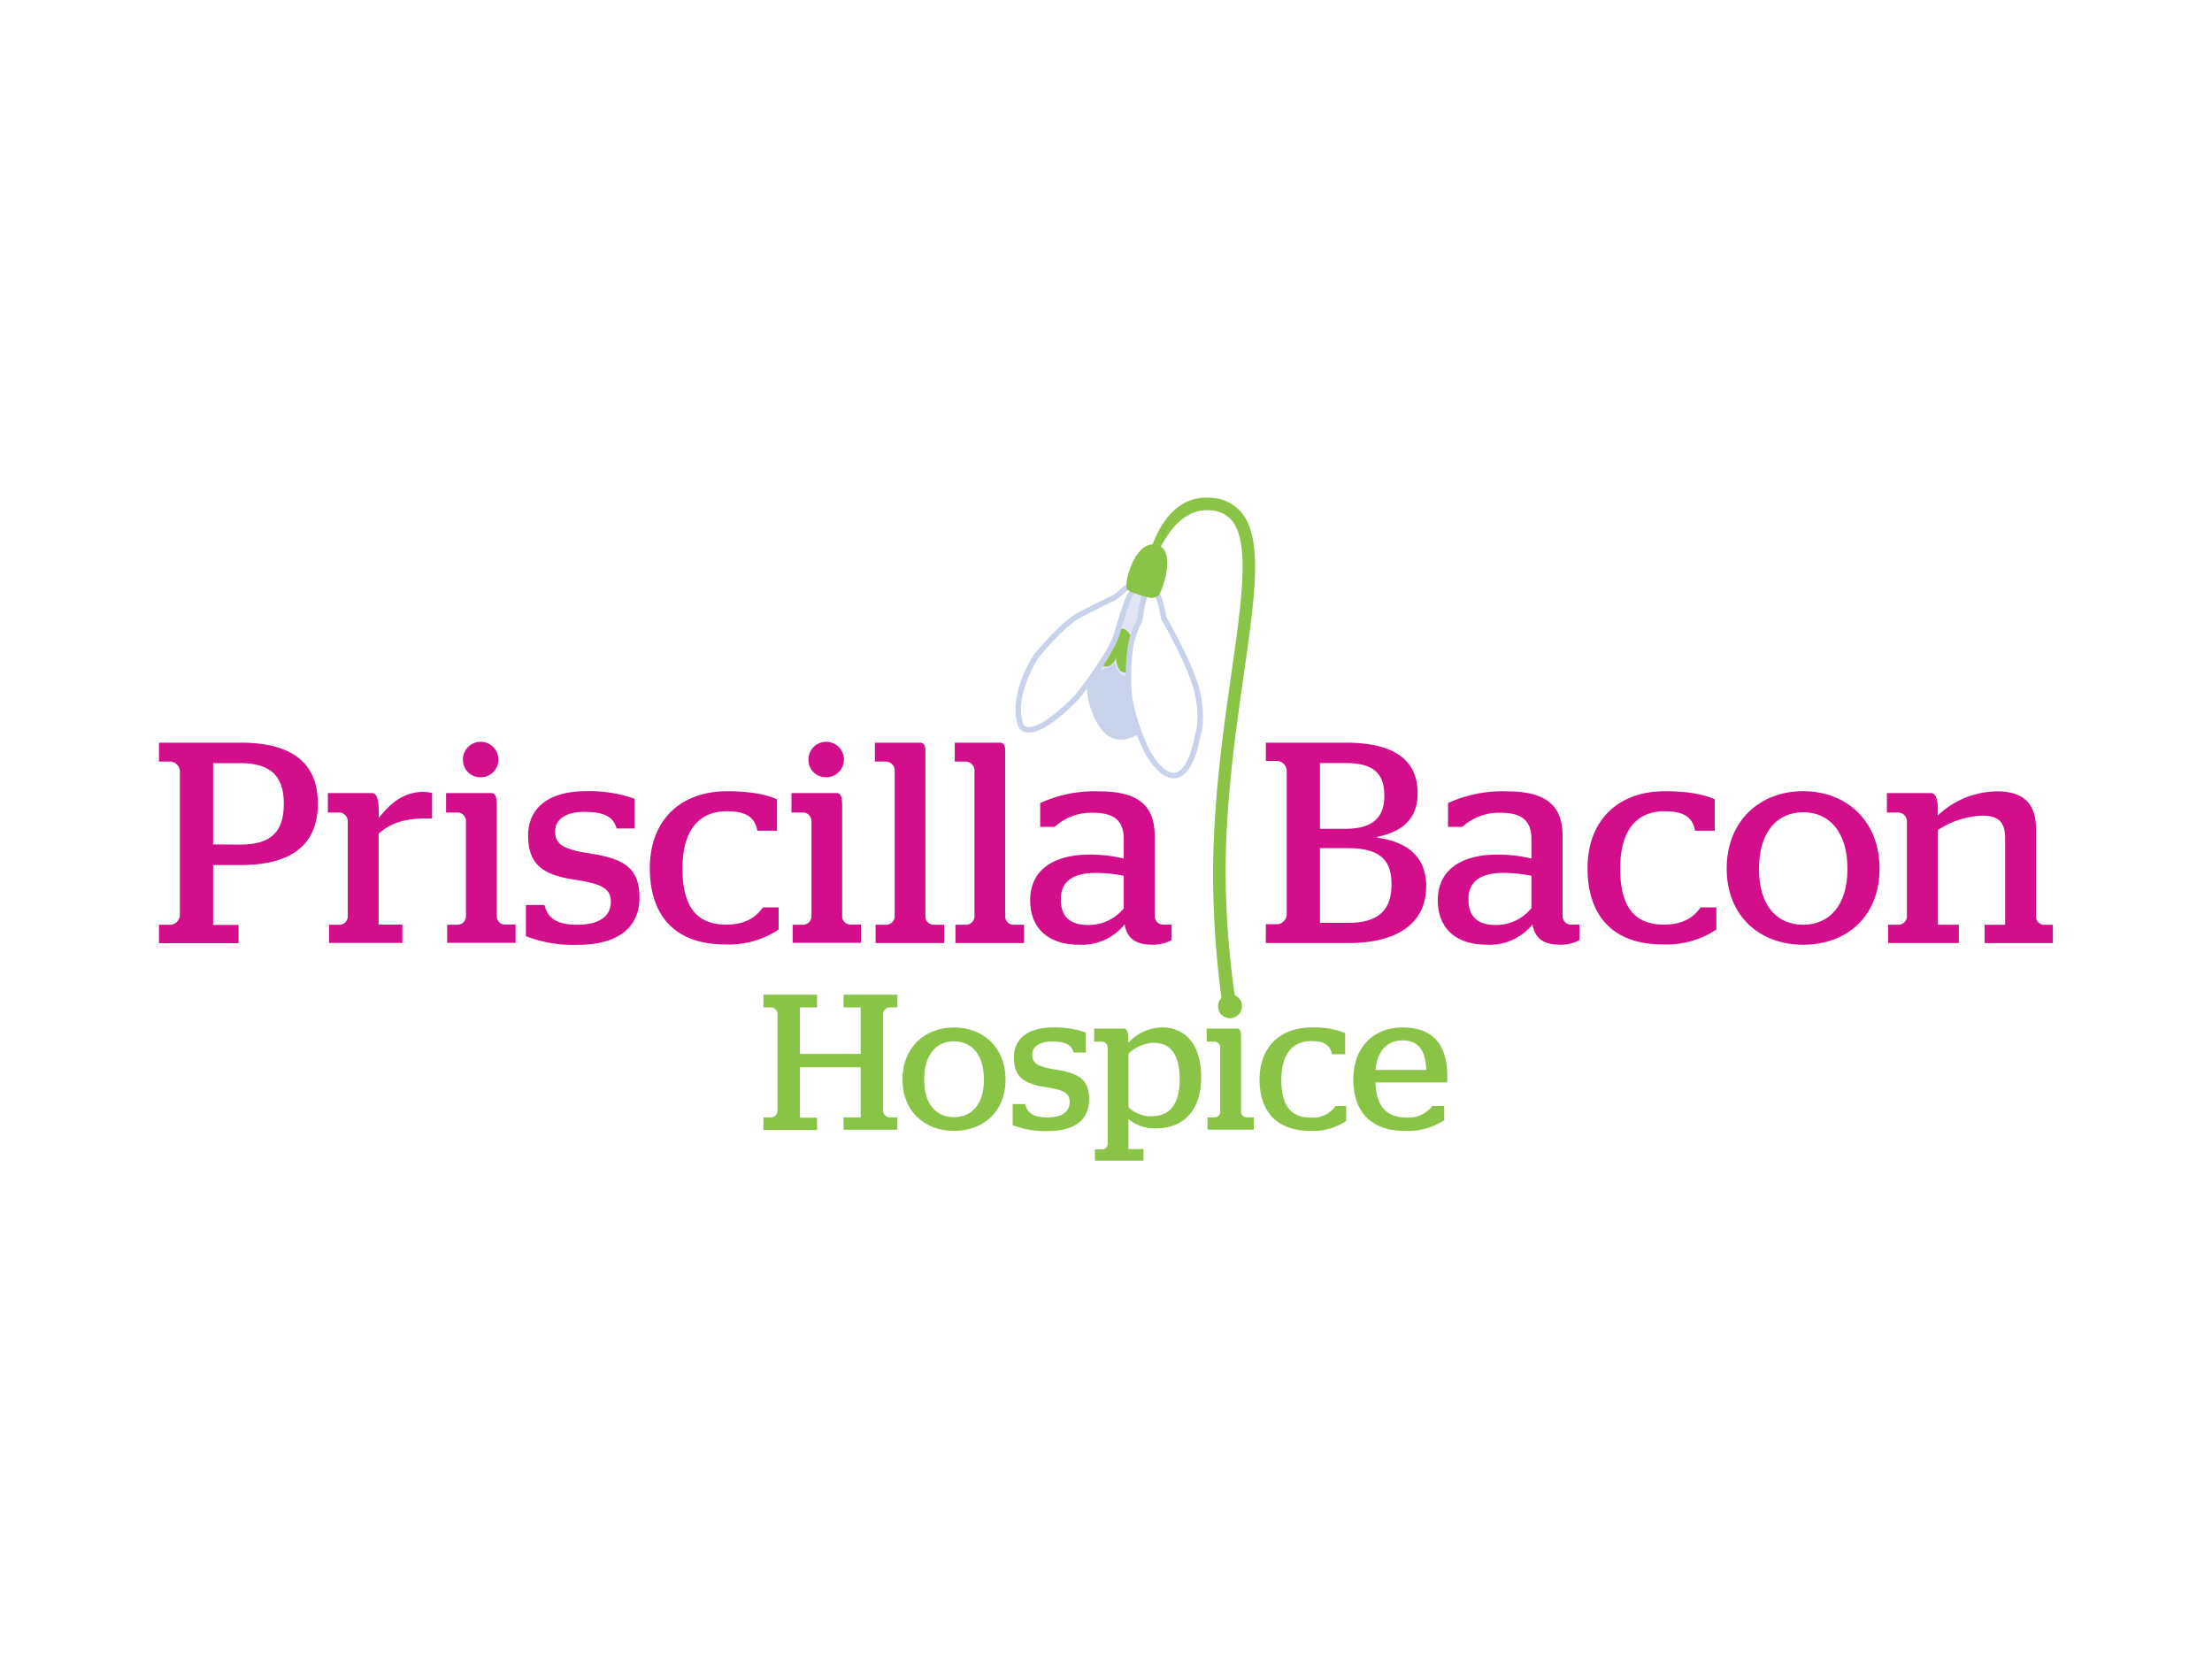
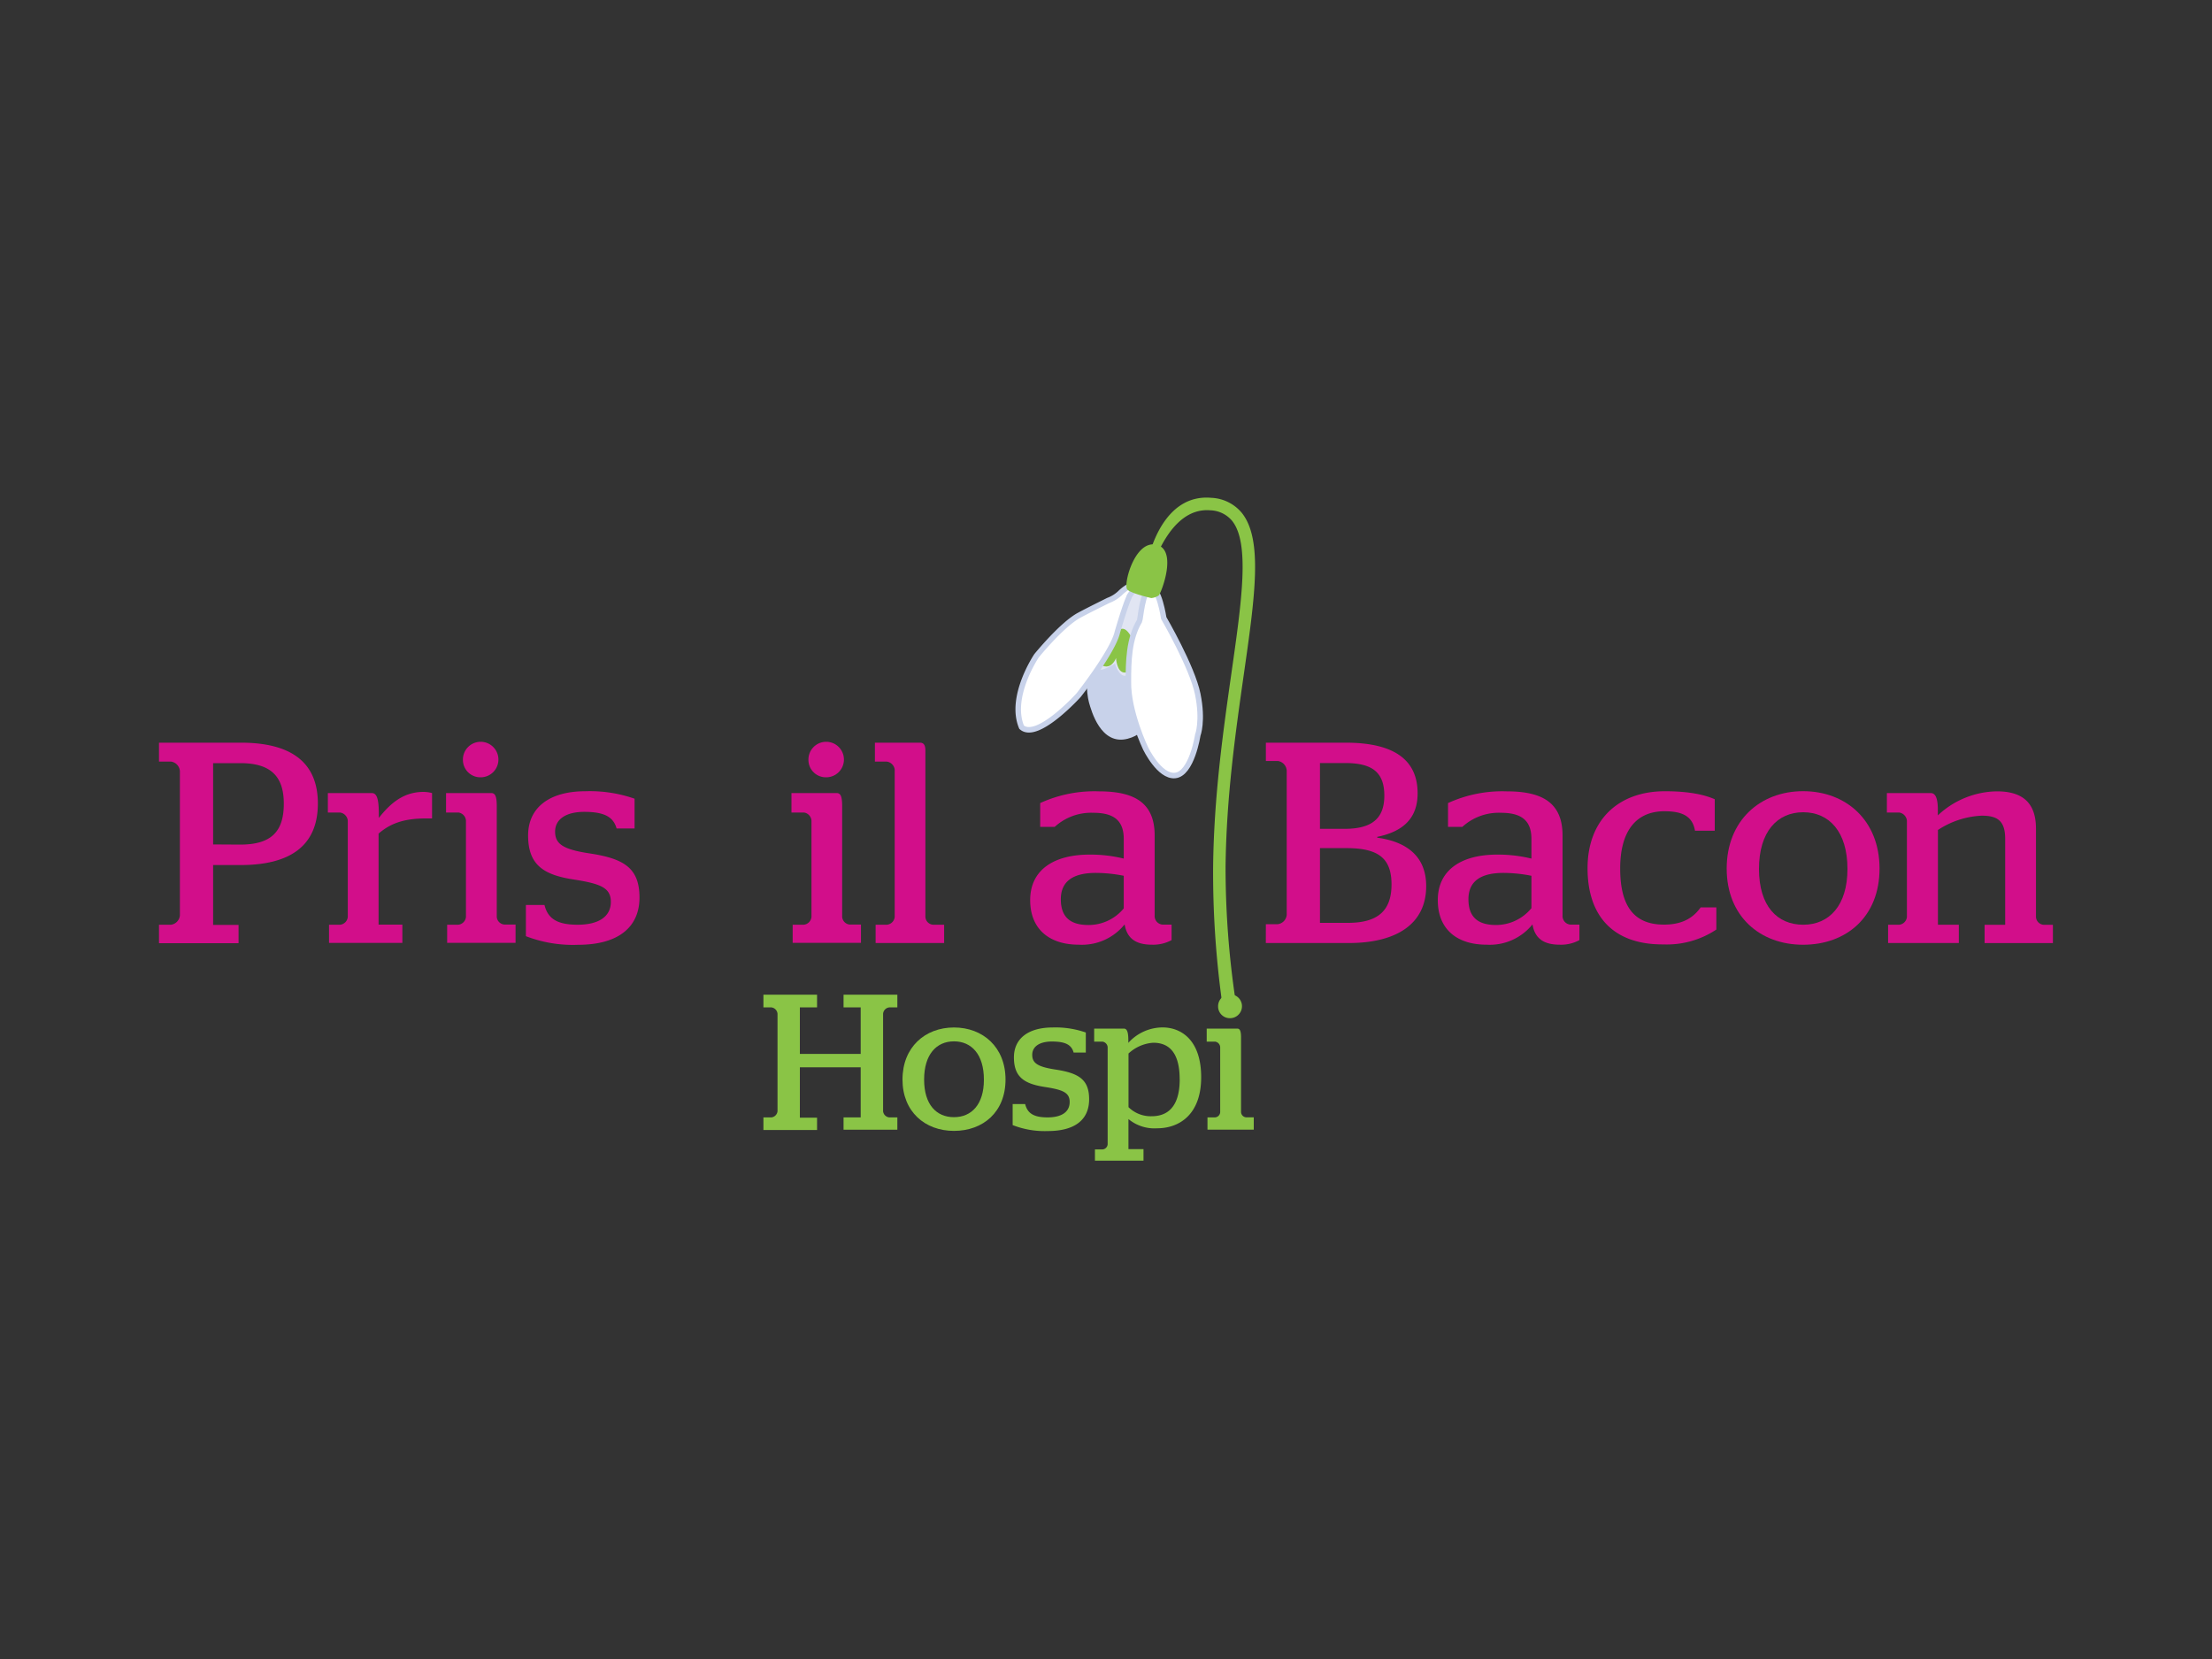
<svg xmlns="http://www.w3.org/2000/svg" viewBox="0 0 400 300">
  <rect x="0" y="0" width="400" height="300" fill="#333333" stroke="none" />
  <defs>
    <style>.cls-1,.cls-6{fill:#fff;stroke-miterlimit:10;}.cls-1{stroke:#231f20;stroke-width:1.05px;}.cls-2{fill:#d20e8a;}.cls-3{fill:#8ac446;}.cls-4{fill:#c8d2ea;}.cls-5{fill:#e1e5f3;}.cls-6{stroke:#c8d2ea;}</style>
  </defs>
  <title>srl-web-logos</title>
  <g id="BG">
-     <rect class="cls-1" x="-1870.1" y="-782.64" width="4584.54" height="1877.3" />
-   </g>
+     </g>
  <g id="COLOUR">
    <path class="cls-2" d="M28.75,167.22h2.18a1.87,1.87,0,0,0,1.6-1.66V139.43a1.87,1.87,0,0,0-1.6-1.71H28.75V134.3H43.56c8.49,0,13.92,3.11,13.92,11s-5.33,11.13-14,11.13H38.54v10.82h4.6v3.31H28.75Zm14.7-14.49c5.75,0,7.87-2.49,7.87-7.4S49,138,43.45,138H38.54v14.7Z" />
    <path class="cls-2" d="M59.5,167.22h2a1.55,1.55,0,0,0,1.39-1.4V148.38a1.64,1.64,0,0,0-1.39-1.45H59.29v-3.52h7.92c.78,0,1.29.67,1.29,3.62v.88c1.92-2.43,4.3-4.71,8.08-4.71a6.38,6.38,0,0,1,1.55.21V148H77c-4.14,0-6.52,1-8.54,2.74v16.46h4.3v3.31H59.5Z" />
    <path class="cls-2" d="M80.86,167.22h2a1.56,1.56,0,0,0,1.4-1.4V148.38a1.59,1.59,0,0,0-1.35-1.45H80.66v-3.52h8.17c.73,0,1,.62,1,2.38v20a1.5,1.5,0,0,0,1.4,1.4h2v3.31H80.86Zm2.85-29.81a3.21,3.21,0,1,1,3.21,3.15A3.15,3.15,0,0,1,83.71,137.41Z" />
    <path class="cls-2" d="M95.1,169.29v-5.64h3.36c.62,2.53,2.38,3.57,6,3.57s6-1.35,6-4.14c0-2.54-1.87-3.26-6.47-4-5.59-.82-8.49-2.58-8.49-8,0-5.07,3.88-8,10.35-8a24.55,24.55,0,0,1,8.9,1.35v5.38H111.5c-.57-2-2.07-3-5.85-3-3.31,0-5.27,1.34-5.27,3.57s1.44,3.21,6.15,3.93c6.22.93,9.11,2.59,9.11,8,0,5.18-3.62,8.54-11.12,8.54A23.58,23.58,0,0,1,95.1,169.29Z" />
-     <path class="cls-2" d="M117.51,157c0-8.69,5.54-13.92,14-13.92,4.45,0,7.24.67,9,1.45v5.69h-3.57c-.46-2.69-2.38-3.52-5.53-3.52-5,0-8,3.42-8,10.35s2.59,10.15,7.92,10.15c3.78,0,5.54-1.6,6.63-3.11h2.84v4a16.16,16.16,0,0,1-9.57,2.69C122.12,170.84,117.51,165.62,117.51,157Z" />
    <path class="cls-2" d="M143.34,167.22h2a1.56,1.56,0,0,0,1.4-1.4V148.38a1.59,1.59,0,0,0-1.35-1.45h-2.27v-3.52h8.17c.73,0,1,.62,1,2.38v20a1.5,1.5,0,0,0,1.4,1.4h2v3.31H143.34Zm2.85-29.81a3.21,3.21,0,1,1,3.21,3.15A3.15,3.15,0,0,1,146.19,137.41Z" />
    <path class="cls-2" d="M158.34,167.22h2a1.56,1.56,0,0,0,1.45-1.4V139.17a1.66,1.66,0,0,0-1.45-1.45h-2.13V134.3h8.13c.72,0,1,.47,1,1.4v30.12a1.5,1.5,0,0,0,1.39,1.4h2v3.31H158.34Z" />
-     <path class="cls-2" d="M172.77,167.22h2a1.56,1.56,0,0,0,1.45-1.4V139.17a1.66,1.66,0,0,0-1.45-1.45h-2.12V134.3h8.12c.73,0,1,.47,1,1.4v30.12a1.5,1.5,0,0,0,1.4,1.4h2v3.31H172.77Z" />
    <path class="cls-2" d="M186.29,162.77c0-5.59,4.45-8.23,10.71-8.23a25.17,25.17,0,0,1,6.21.72v-3.57c0-3.47-2-4.71-5.48-4.71a9.76,9.76,0,0,0-7,2.54H188.1v-4.3a23.55,23.55,0,0,1,10.61-2.12c6.37,0,10.09,2,10.09,8v14.44a1.55,1.55,0,0,0,1.66,1.66h1.4V170a6.94,6.94,0,0,1-3.57.83c-2.95,0-4.51-1.19-4.92-3.67a9.91,9.91,0,0,1-8.28,3.67C189.91,170.84,186.29,168.15,186.29,162.77Zm16.92,1.5v-5.9a25.89,25.89,0,0,0-5.07-.52c-3.93,0-6.31,1.4-6.31,4.76s1.86,4.66,5,4.66A8.24,8.24,0,0,0,203.21,164.27Z" />
    <path class="cls-2" d="M228.91,167.12h2.17a1.87,1.87,0,0,0,1.6-1.66V139.32a1.87,1.87,0,0,0-1.6-1.71h-2.17V134.3h14.44c8.07,0,13,2.64,13,9.16,0,4.66-2.8,6.94-7.3,7.87v.15c5.38.73,8.85,3.42,8.85,8.75,0,7-5.59,10.3-14,10.3h-15Zm14.23-17.24c4.81,0,7.19-1.76,7.19-6,0-4.4-2.38-5.9-7.14-5.9h-4.5v11.9Zm.62,17c5.54,0,7.87-2.33,7.87-6.94s-2.23-6.57-8.08-6.57h-4.86v13.51Z" />
    <path class="cls-2" d="M260,162.77c0-5.59,4.45-8.23,10.72-8.23a25.29,25.29,0,0,1,6.21.72v-3.57c0-3.47-2-4.71-5.49-4.71a9.76,9.76,0,0,0-7,2.54h-2.59v-4.3a23.58,23.58,0,0,1,10.61-2.12c6.37,0,10.1,2,10.1,8v14.44a1.55,1.55,0,0,0,1.65,1.66h1.4V170a6.92,6.92,0,0,1-3.57.83c-2.95,0-4.5-1.19-4.92-3.67a9.91,9.91,0,0,1-8.28,3.67C263.59,170.84,260,168.15,260,162.77Zm16.93,1.5v-5.9a26,26,0,0,0-5.08-.52c-3.93,0-6.31,1.4-6.31,4.76s1.86,4.66,5,4.66A8.26,8.26,0,0,0,276.89,164.27Z" />
    <path class="cls-2" d="M287.08,157c0-8.69,5.54-13.92,14-13.92,4.45,0,7.25.67,9,1.45v5.69h-3.57c-.46-2.69-2.38-3.52-5.53-3.52-5,0-8,3.42-8,10.35s2.59,10.15,7.92,10.15c3.78,0,5.54-1.6,6.63-3.11h2.84v4a16.16,16.16,0,0,1-9.57,2.69C291.69,170.84,287.08,165.62,287.08,157Z" />
-     <path class="cls-2" d="M312.24,157.07c0-8.69,6.06-14,13.82-14s13.82,5.28,13.82,14-6,13.77-13.82,13.77S312.24,165.67,312.24,157.07Zm21.84.06c0-6.73-3.31-10.25-8-10.25s-8,3.52-8,10.25,3.31,10.09,8,10.09S334.08,163.75,334.08,157.13Z" />
+     <path class="cls-2" d="M312.24,157.07c0-8.69,6.06-14,13.82-14s13.82,5.28,13.82,14-6,13.77-13.82,13.77S312.24,165.67,312.24,157.07m21.84.06c0-6.73-3.31-10.25-8-10.25s-8,3.52-8,10.25,3.31,10.09,8,10.09S334.08,163.75,334.08,157.13Z" />
    <path class="cls-2" d="M341.43,167.22h2a1.56,1.56,0,0,0,1.4-1.4V148.38a1.65,1.65,0,0,0-1.4-1.45h-2.22v-3.52h7.92c.77,0,1.34.73,1.29,3.31v.73a15.91,15.91,0,0,1,10.66-4.35c3.88,0,7.09,1.4,7.09,6.73v16a1.5,1.5,0,0,0,1.35,1.4h1.71v3.31H358.88v-3.31h3.72V151.69c0-3.36-1.5-4.19-4.24-4.19a15.63,15.63,0,0,0-7.92,2.59v17.13h3.78v3.31H341.43Z" />
    <path class="cls-3" d="M138.05,202.06h1.46a1.26,1.26,0,0,0,1.09-1.12V183.33a1.27,1.27,0,0,0-1.09-1.16h-1.46v-2.3h9.7v2.3h-3.11v8.41h11v-8.41h-3.1v-2.3h9.73v2.3h-1.47a1.26,1.26,0,0,0-1.11,1.16v17.61a1.25,1.25,0,0,0,1.11,1.12h1.47v2.23h-9.73v-2.23h3.1V193h-11v9.11h3.11v2.23h-9.7Z" />
    <path class="cls-3" d="M163.2,195.22c0-5.86,4.08-9.42,9.31-9.42s9.32,3.56,9.32,9.42-4.05,9.28-9.32,9.28S163.2,201,163.2,195.22Zm14.72,0c0-4.54-2.23-6.91-5.41-6.91s-5.4,2.37-5.4,6.91,2.23,6.8,5.4,6.8S177.92,199.72,177.92,195.26Z" />
    <path class="cls-3" d="M183.12,203.45v-3.8h2.26c.42,1.71,1.61,2.41,4.05,2.41s4-.91,4-2.79c0-1.71-1.26-2.2-4.36-2.69-3.77-.56-5.72-1.74-5.72-5.37,0-3.42,2.61-5.41,7-5.41a16.59,16.59,0,0,1,6,.91v3.63h-2.2c-.38-1.36-1.39-2-3.94-2-2.23,0-3.55.91-3.55,2.41s1,2.16,4.15,2.65c4.18.63,6.14,1.75,6.14,5.37s-2.45,5.76-7.5,5.76A15.8,15.8,0,0,1,183.12,203.45Z" />
    <path class="cls-3" d="M198,207.85h1.36a1,1,0,0,0,.94-.95V189.36a1.1,1.1,0,0,0-.94-1h-1.5V186h5.34c.49,0,.84.35.84,2.13v.45a8.39,8.39,0,0,1,6.17-2.79c3.45,0,7,2.34,7,9,0,6.87-4.08,9.24-7.95,9.24a7.35,7.35,0,0,1-5.2-1.67v5.44h2.72v2.09H198Zm15.32-12.7c0-5.3-2.34-6.59-4.78-6.59a7.28,7.28,0,0,0-4.47,1.95v9.7a5.73,5.73,0,0,0,4.19,1.64C210.67,201.85,213.33,200.66,213.33,195.15Z" />
    <path class="cls-3" d="M218.35,202.06h1.36a1,1,0,0,0,.94-.95V189.36a1.07,1.07,0,0,0-.91-1h-1.53V186h5.51c.49,0,.7.42.7,1.61v13.49a1,1,0,0,0,.94.95h1.36v2.23h-8.37ZM220.27,182a2.16,2.16,0,1,1,2.16,2.12A2.12,2.12,0,0,1,220.27,182Z" />
-     <path class="cls-3" d="M227.77,195.19c0-5.86,3.73-9.39,9.41-9.39a15.16,15.16,0,0,1,6.07,1v3.84h-2.4c-.32-1.82-1.61-2.38-3.73-2.38-3.35,0-5.41,2.31-5.41,7s1.74,6.84,5.34,6.84a5,5,0,0,0,4.46-2.1h1.92v2.72A10.86,10.86,0,0,1,237,204.5C230.87,204.5,227.77,201,227.77,195.19Z" />
-     <path class="cls-3" d="M244.72,195.22c0-5.79,3.59-9.42,8.9-9.42,5.12,0,8.09,2.69,8.09,8.79,0,.53,0,1,0,1.15h-13c.14,4.26,2,6.35,5.62,6.35A5.38,5.38,0,0,0,259,200h2.16v2.58A12.09,12.09,0,0,1,254,204.5C247.86,204.5,244.72,200.94,244.72,195.22Zm13.19-1.74c-.14-3.88-1.64-5.34-4.29-5.34s-4.54,1.74-4.89,5.34Z" />
    <path class="cls-4" d="M203.91,133.59c-4.87,1.26-6.57-5.08-7-6.61s-.82-6.23.66-9.27,6.21-11.17,8-10.85,3,8.67,3.05,9.65S212,131.51,203.91,133.59Z" />
    <path class="cls-5" d="M201.63,120s.63,2.34,1.92,2.2c2.29-.25,4.59-4.68,4.16-7.32-.28-1.76-.75-4.75-.75-4.75s1.71-3.53-.53-4.07-3.16,3.41-3.16,3.41l-3.61,3.92c-2.16,2.33-2.91,5.7-1.6,7.46C198.82,121.84,201.63,120,201.63,120Z" />
    <path class="cls-3" d="M201.81,119s.13,2.58,1.53,2.62,2.35-1.85,2.51-3c.07-.28-1.28-4.69-2.72-4.91s-4.37,2.94-4.37,2.94-.74,3.38.83,3.81S201.81,119,201.81,119Z" />
    <path class="cls-6" d="M212.46,140.24c3.06-.26,4.13-7.29,4.13-7.29s1-2.53,0-7.44-6.15-13.75-6.15-13.75-.87-5.76-2.39-5.35-1.78,5.49-2,5.9c-1.91,3.21-2,7.2-2,11-.07,5.45,3.13,12.07,3.13,12.07S209.65,140.48,212.46,140.24Z" />
    <path class="cls-6" d="M184.74,131.5c2.82,2.51,10.32-5.81,10.32-5.81s6.24-7.92,7-11.4c.36-1.2,1.4-4.75,2.1-6.29.06-.43,1.38-1.72.89-2.11s-2.16,1-2.44,1.31a6.38,6.38,0,0,1-2.2,1.38c-1.73.87-3.5,1.73-5.23,2.66-3.16,1.69-7.74,7.34-7.74,7.34S182.42,126,184.74,131.5Z" />
    <path class="cls-3" d="M203.78,106.49c.31.73,4.41,1.66,4.41,1.66a3,3,0,0,0,1.34-.47c.43-.38,3.47-8.18-.35-9.16S203.22,105.16,203.78,106.49Z" />
    <path class="cls-3" d="M222.34,182.87c-.37,0-.9-.17-1.14-1.06l2.15-.6a1.12,1.12,0,0,0-2.1.53,4,4,0,0,1-.33-1,171.09,171.09,0,0,1-1.55-23.94c.14-12.82,1.82-24.58,3.3-35,1.88-13.16,3.37-23.55.14-27.61a5.34,5.34,0,0,0-3.95-1.91c-7.65-.65-10.55,11.13-10.55,10l-.92-.26c.92-4.39,4-12.68,11.66-12a7.59,7.59,0,0,1,5.53,2.75c3.82,4.82,2.36,15.1.32,29.33-1.47,10.32-3.14,22-3.28,34.68a162.83,162.83,0,0,0,1.75,23.79c.24,1.72.28,2-.78,2.2Z" />
  </g>
</svg>